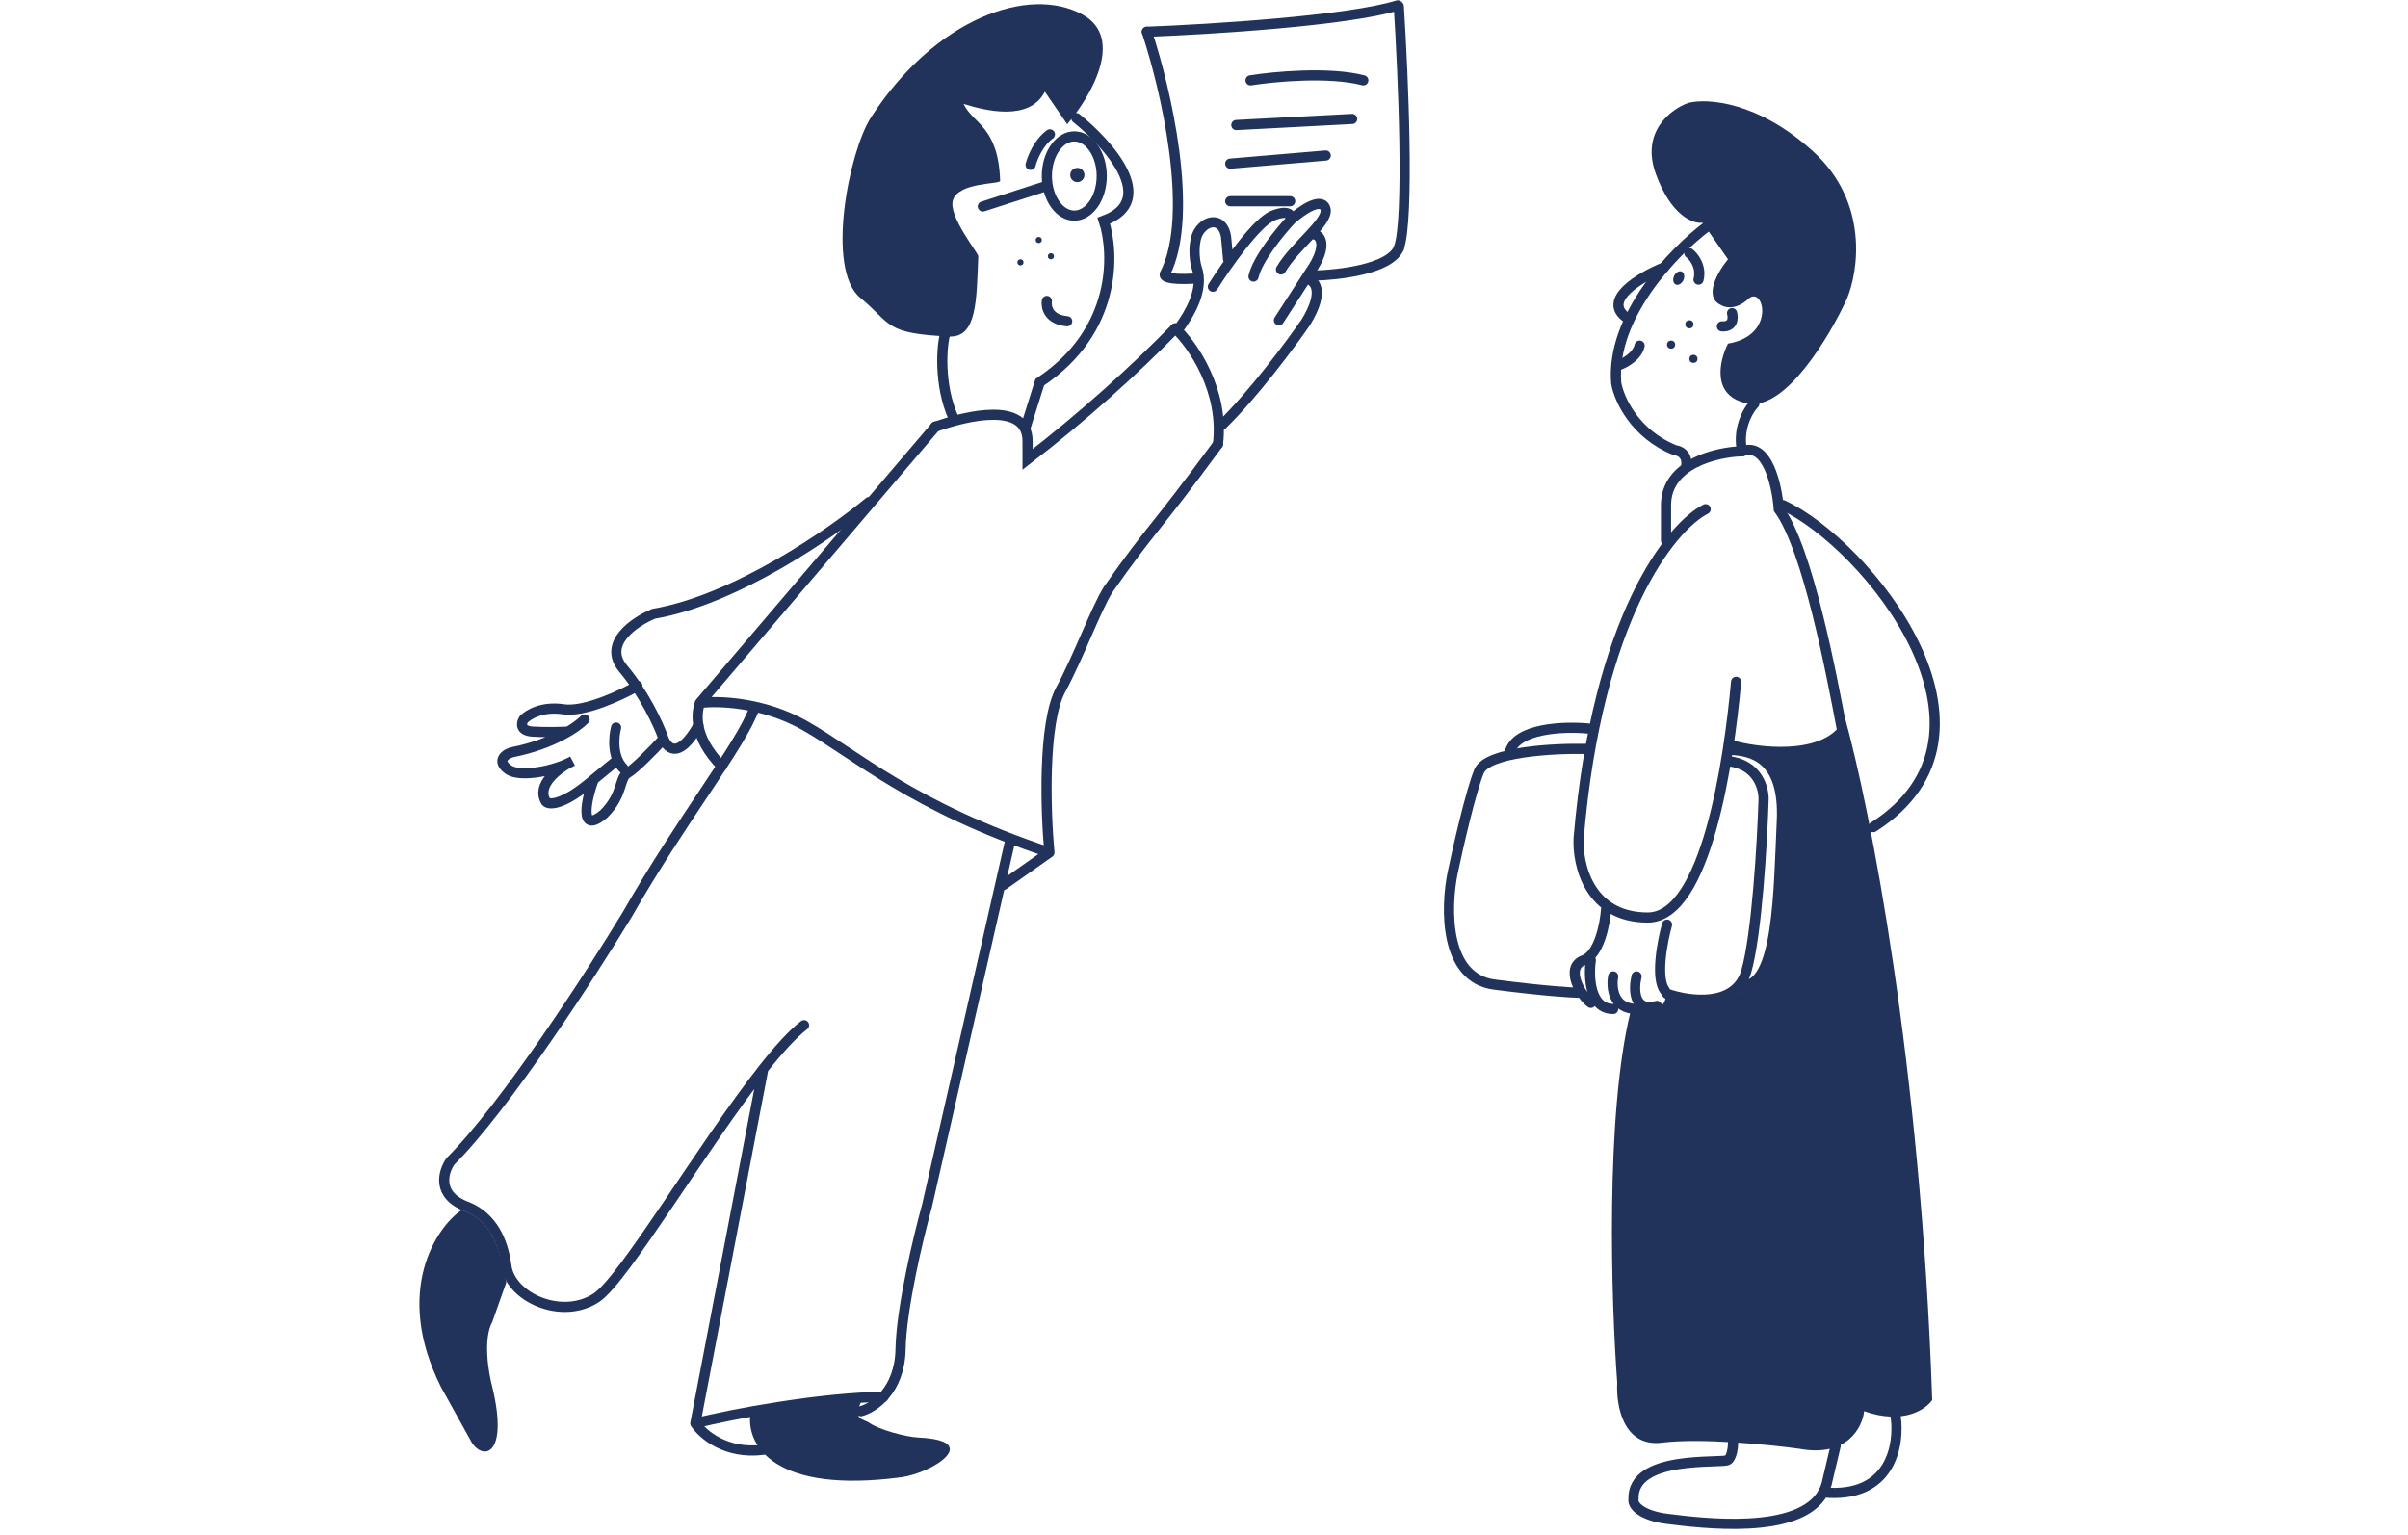
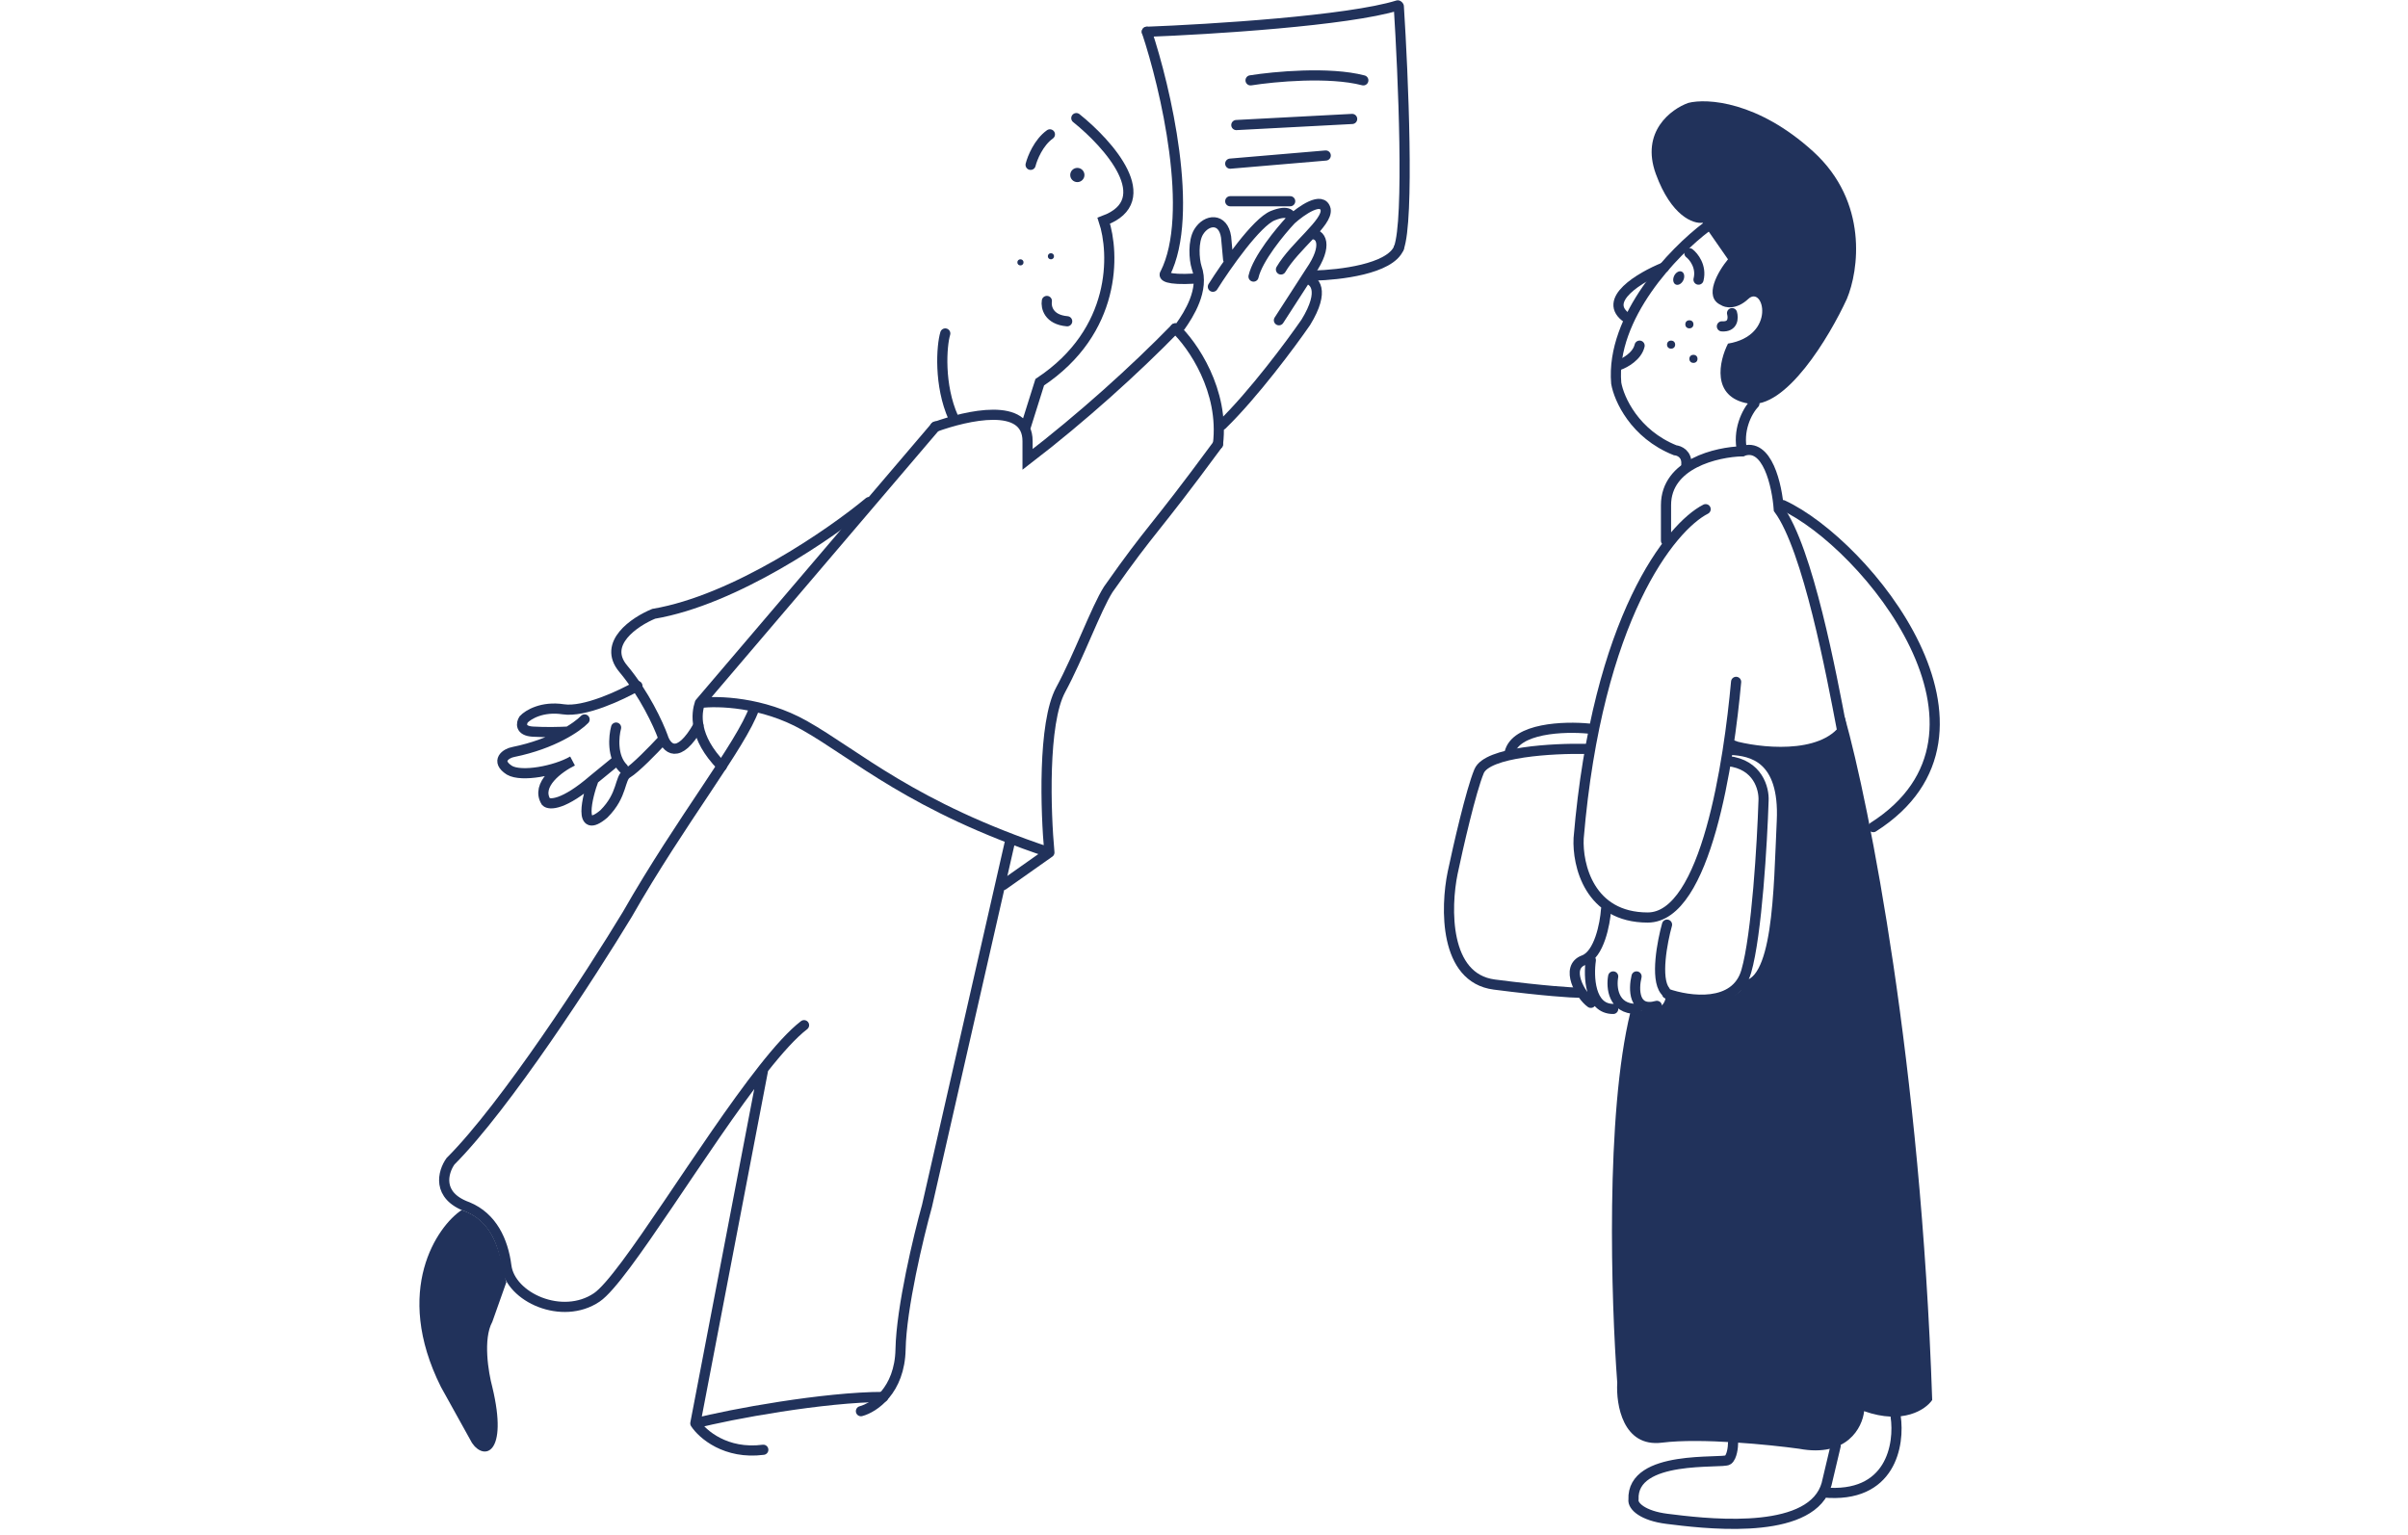
<svg xmlns="http://www.w3.org/2000/svg" width="1181" height="753" viewBox="0 0 772.253 755.592" fill="none">
  <defs />
  <path d="M323.293 58.144C339.126 70.81 363.993 98.644 336.793 108.644C342.126 124.644 343.293 162.944 305.293 188.144L298.06 211.144M258.793 164.144C256.959 170.144 255.593 189.644 262.793 205.644M253.793 210.144C269.459 204.477 299.293 197.544 299.293 217.144V226.144C326 205.644 352 182.144 372 161.644" stroke="#21325B" stroke-width="5" stroke-linecap="round" />
  <path d="M308.793 148.144C308.293 151.144 309.593 157.344 318.793 158.144" stroke="#21325B" stroke-width="5" stroke-linecap="round" />
-   <path d="M335.793 86.644C335.793 92.248 334.137 97.22 331.584 100.729C329.03 104.242 325.714 106.144 322.293 106.144C318.871 106.144 315.555 104.242 313.001 100.729C310.448 97.22 308.793 92.248 308.793 86.644C308.793 81.039 310.448 76.067 313.001 72.558C315.555 69.045 318.871 67.144 322.293 67.144C325.714 67.144 329.03 69.045 331.584 72.558C334.137 76.067 335.793 81.039 335.793 86.644Z" stroke="#21325B" stroke-width="5" stroke-linecap="round" />
-   <path d="M277.293 101.644L308.293 91.644" stroke="#21325B" stroke-width="5" stroke-linecap="round" />
  <path d="M300.793 81.144C301.626 77.81 304.693 70.144 310.293 66.144" stroke="#21325B" stroke-width="5" stroke-linecap="round" />
  <circle cx="323.793" cy="86.144" r="3.5" fill="#21325B" />
  <path d="M254.046 209.909L138.018 346.051M138.018 346.051C136.336 351.056 134.667 362.729 148.793 377.144M138.018 346.051C146.594 344.883 168.891 345.45 189.474 357.062C215.202 371.577 242.443 397.104 310.042 419.627M310.042 419.627L287.341 435.644M310.042 419.627C308.192 399.773 306.712 355.961 315.591 339.544C324.469 323.127 333 299.644 339 290.144C361.5 258.144 359.5 264.144 393 218.644" stroke="#21325B" stroke-width="5" stroke-linecap="round" />
  <path d="M221.293 247.144C202.626 262.644 155.293 295.344 115.293 302.144C105.959 305.977 89.892 316.744 100.293 329.144C110.693 341.544 117.626 356.644 119.793 362.644C121.459 368.144 127.293 374.744 137.293 357.144" stroke="#21325B" stroke-width="5" stroke-linecap="round" />
  <path d="M107.292 337.644C99.459 342.144 81.192 350.744 70.793 349.144C60.392 347.544 53.459 351.81 51.292 354.144C50.126 355.977 49.392 359.744 55.792 360.144C62.193 360.544 69.793 360.31 72.793 360.144M81.293 354.144C77.793 357.81 65.892 366.144 46.292 370.144C42.459 370.81 37.292 374.644 44.292 379.144C50.292 382.644 66.892 379.444 75.293 374.644C68.793 377.81 57.093 386.244 62.292 394.644C63.959 396.31 70.993 396.444 85.793 383.644M85.793 383.644L96.793 374.644M85.793 383.644C82.626 391.81 77.793 411.644 90.793 400.644C100.292 391.144 98.293 383.044 102.292 380.644C106.292 378.244 115.292 368.977 119.292 364.644M96.793 358.144C95.626 362.477 94.692 372.544 100.292 378.144" stroke="#21325B" stroke-width="5" stroke-linecap="round" />
  <path d="M164.793 348.644C158.459 366.644 128.793 403.644 102.293 450.144C84.626 479.31 42.493 544.444 15.293 571.644C11.626 576.81 8.193 588.544 23.793 594.144C35.793 599.144 41.193 610.744 42.793 623.144C44.793 638.644 70.293 650.144 87.293 638.644C100.843 629.477 139.805 563.452 169.239 526.144M189.293 504.644C183.61 509.007 176.733 516.644 169.239 526.144M169.239 526.144L135.793 700.644M135.793 700.644C139.257 705.977 150.796 716.044 169.239 713.644M135.793 700.644C152.793 696.144 199.493 687.644 228.293 687.644" stroke="#21325B" stroke-width="5" stroke-linecap="round" />
  <path d="M217.293 694.644C223.626 692.977 236.393 684.544 236.793 664.144C237.193 643.744 245.626 608.644 249.793 593.644L290.793 413.644" stroke="#21325B" stroke-width="5" stroke-linecap="round" />
-   <circle cx="304.793" cy="118.144" r="1.5" fill="#21325B" />
  <circle cx="310.793" cy="126.144" r="1.5" fill="#21325B" />
  <circle cx="295.793" cy="129.144" r="1.5" fill="#21325B" />
-   <path d="M 216.964 146.595 C 199.89 132.553 211.306 74.75 222.287 57.7 C 253.787 9.2 299.793 -7.356 326.293 7.144 C 347.493 18.744 330.126 47.977 318.793 61.144 L 307.793 45.144 C 300.193 59.944 278.459 54.477 267.793 51.144 C 272.492 61.056 284.9 62.086 285.8 88.993 C 285.861 90.829 265.444 89.53 262.583 98.508 C 260.088 106.341 275.107 124.579 275.044 126.144 C 274.166 147.776 274.43 166.242 260.793 165.644 C 228.463 164.225 232.54 159.405 216.964 146.595 Z" fill="#21325B" />
  <path d="M10.596 682.72C-13.207 635.144 8.859 603.484 20.793 595.644C39.293 601.644 39.793 621.644 42.793 631.144L35.869 650.692C31.235 659.1 33.938 675.547 35.869 682.72C43.871 715.949 31.793 719.144 25.865 710.244L10.596 682.72Z" fill="#21325B" />
-   <path d="M237.293 727.144C174.493 735.544 161.459 711.31 162.793 697.144C173.593 692.744 203.293 691.144 217.293 690.144C213.293 699.344 218.293 698.144 221.793 700.644C226.293 703.644 238.793 707.31 245.793 707.644C277.293 709.144 252.626 724.977 237.293 727.144Z" fill="#21325B" />
  <path d="M372 161.644C380.5 169.644 396.2 192.244 393 218.644" stroke="#21325B" stroke-width="5" stroke-linecap="round" />
  <path d="M374.5 160.644C378.5 154.977 386.5 142.644 382.5 131.644C381.238 127.647 380.662 118.767 383.5 114.144C387.409 107.776 395.552 107.085 397 116.644L398 127.644M390.5 141.144C397 130.81 412 109.344 420 106.144C428 102.944 429.333 106.144 429 108.144M429 108.144C423.667 113.81 412.5 127.344 410.5 136.144M429 108.144C434 103.644 444.4 96.344 446 103.144C447 109.644 430.8 121.044 424 132.644M438.5 115.363C443.667 114.53 447.5 120.644 438.5 133.644L436.24 137.144M423 157.644L436.24 137.144M436.24 137.144C440.319 137.644 446.031 142.644 436.24 158.644C428.993 169.144 410.6 193.944 395 209.144" stroke="#21325B" stroke-width="5" stroke-linecap="round" />
  <path d="M358 15.644C367.167 43.144 381.8 105.444 367 134.644C366 135.81 367.5 137.944 381.5 137.144" stroke="#21325B" stroke-width="5" stroke-linecap="round" />
  <path d="M358 15.644C389 14.477 457.1 10.244 481.5 2.644" stroke="#21325B" stroke-width="5" stroke-linecap="round" />
  <path d="M482 3.144C484.167 36.977 487.2 108.144 482 122.144" stroke="#21325B" stroke-width="5" stroke-linecap="round" />
  <path d="M440.5 135.644C452.667 135.31 477.6 132.544 482 122.144" stroke="#21325B" stroke-width="5" stroke-linecap="round" />
  <path d="M654 198.643C635.6 195.443 639.667 177.643 644 169.143C668 165.143 661.5 140.143 654 147.143C648 152.743 642.5 151.477 640.5 150.143C631.7 146.143 639.167 133.477 644 127.643L631.5 109.643C627 110.31 616.1 106.443 608.5 85.644C600.9 64.844 616 53.644 624.5 50.644C633.667 48.31 658.8 49.843 686 74.644C713.2 99.444 708.333 133.31 702.5 147.143C694 165.643 672.4 201.843 654 198.643Z" fill="#21325B" />
  <path d="M633.5 111.643C617.5 123.643 586.2 155.843 589 188.643C590.333 196.31 598 213.643 618 221.643C620 221.81 623.9 223.443 623.5 228.643M657 198.643C653.167 202.643 648.6 212.143 651 222.143" stroke="#21325B" stroke-width="5" stroke-linecap="round" />
  <path d="M612.5 131.643C601 136.31 581.3 147.843 594.5 156.643" stroke="#21325B" stroke-width="5" stroke-linecap="round" />
  <path d="M625 124.643C627.167 126.31 631.1 131.243 629.5 137.643" stroke="#21325B" stroke-width="5" stroke-linecap="round" />
  <path d="M646 154.143C646.667 156.477 646.6 161.043 641 160.643" stroke="#21325B" stroke-width="5" stroke-linecap="round" />
  <path d="M590.5 179.643C593.333 178.643 599.3 175.343 600.5 170.143" stroke="#21325B" stroke-width="5" stroke-linecap="round" />
  <circle cx="625" cy="159.643" r="2" fill="#21325B" />
  <ellipse cx="619.757" cy="136.877" rx="2.5" ry="3.5" transform="rotate(25.337 619.757 136.877)" fill="#21325B" />
  <circle cx="616" cy="169.643" r="2" fill="#21325B" />
  <circle cx="627" cy="176.643" r="2" fill="#21325B" />
  <path d="M701.5 353.143C693.9 371.143 663.333 368.643 649 365.143L643.5 363.143V369.143L653.5 371.143C658.833 372.81 669.7 379.643 670.5 393.643C671.5 411.143 667 458.143 665 470.643C663.4 480.643 655.667 484.477 652 485.143C646.4 495.943 624 492.977 613.5 490.143C612.7 497.743 605.833 496.977 602.5 495.643C602.1 498.443 598 498.477 596 498.143C583.6 548.543 586.5 640.81 589.5 680.643C588.833 691.477 592.3 712.543 611.5 710.143C630.7 707.743 664.5 711.143 679 713.143C702.6 717.543 710.167 702.643 711 694.643C730.2 701.443 741.333 693.81 744.5 689.143C738.9 523.143 713.5 395.977 701.5 353.143Z" fill="#21325B" />
  <path d="M646.5 710.143C646.5 712.31 646 717.043 644 718.643C641.5 720.643 596.5 715.643 597.5 738.143C597 741.31 602 746.143 614 747.643C630.879 749.753 679.26 755.913 690.861 734.643M697 711.643L692.5 730.643C692.087 732.074 691.537 733.405 690.861 734.643M726.5 697.143C728.574 710.977 724.35 737.843 690.861 734.643" stroke="#21325B" stroke-width="5" stroke-linecap="round" />
  <path d="M671 248.643C712 267.643 788.3 360.743 715.5 407.143" stroke="#21325B" stroke-width="5" stroke-linecap="round" />
  <path d="M700 358.643C695 332.477 683.4 270.243 669 250.643C668.167 239.143 663.4 217.343 651 222.143C638.5 222.477 613.5 228.243 613.5 248.643V266.143M633 250.643C616 259.31 579.7 303.843 570.5 412.643C569.833 425.643 575.7 451.643 604.5 451.643C633.3 451.643 644.5 374.143 648 335.643" stroke="#21325B" stroke-width="5" stroke-linecap="round" />
  <path d="M584 447.643C583.5 454.81 580.6 469.843 573 472.643C563.5 476.143 571.5 490.143 576.5 493.643M576.5 472.643C575.333 480.643 575.9 496.643 587.5 496.643M587.5 480.643C586.5 485.977 587.4 496.643 599 496.643M599 480.643C597.5 486.81 597.4 498.343 609 495.143M614 455.143C611.667 463.477 608.2 481.643 613 487.643" stroke="#21325B" stroke-width="5" stroke-linecap="round" />
  <path d="M574 368.644C558.167 368.31 525.5 370.044 521.5 379.644C517.5 389.244 511.167 416.977 508.5 429.643C505 446.643 504.2 481.443 529 484.643C553.8 487.843 567.5 488.643 570.5 488.643" stroke="#21325B" stroke-width="5" stroke-linecap="round" />
  <path d="M614 489.143C624.833 492.977 647.8 496.143 653 478.143C658.2 460.143 660.833 414.643 661.5 394.143C661.833 388.31 658.8 376.243 644 374.643M575.5 358.643C563.667 357.477 539.3 358.243 536.5 370.643M645.5 369.143C655.333 369.643 672 372.643 670.5 404.143C668.892 437.906 669 486.643 650.5 485.143" stroke="#21325B" stroke-width="5" stroke-linecap="round" />
  <path d="M 409.038 39.553 C 420.538 37.72 447.738 35.153 464.538 39.553 M 402.038 61.553 L 459.038 58.553 M 399.038 80.554 L 446.038 76.554 M 399.038 99.054 L 428.538 99.054" stroke="#21325B" stroke-width="5" stroke-linecap="round" />
</svg>